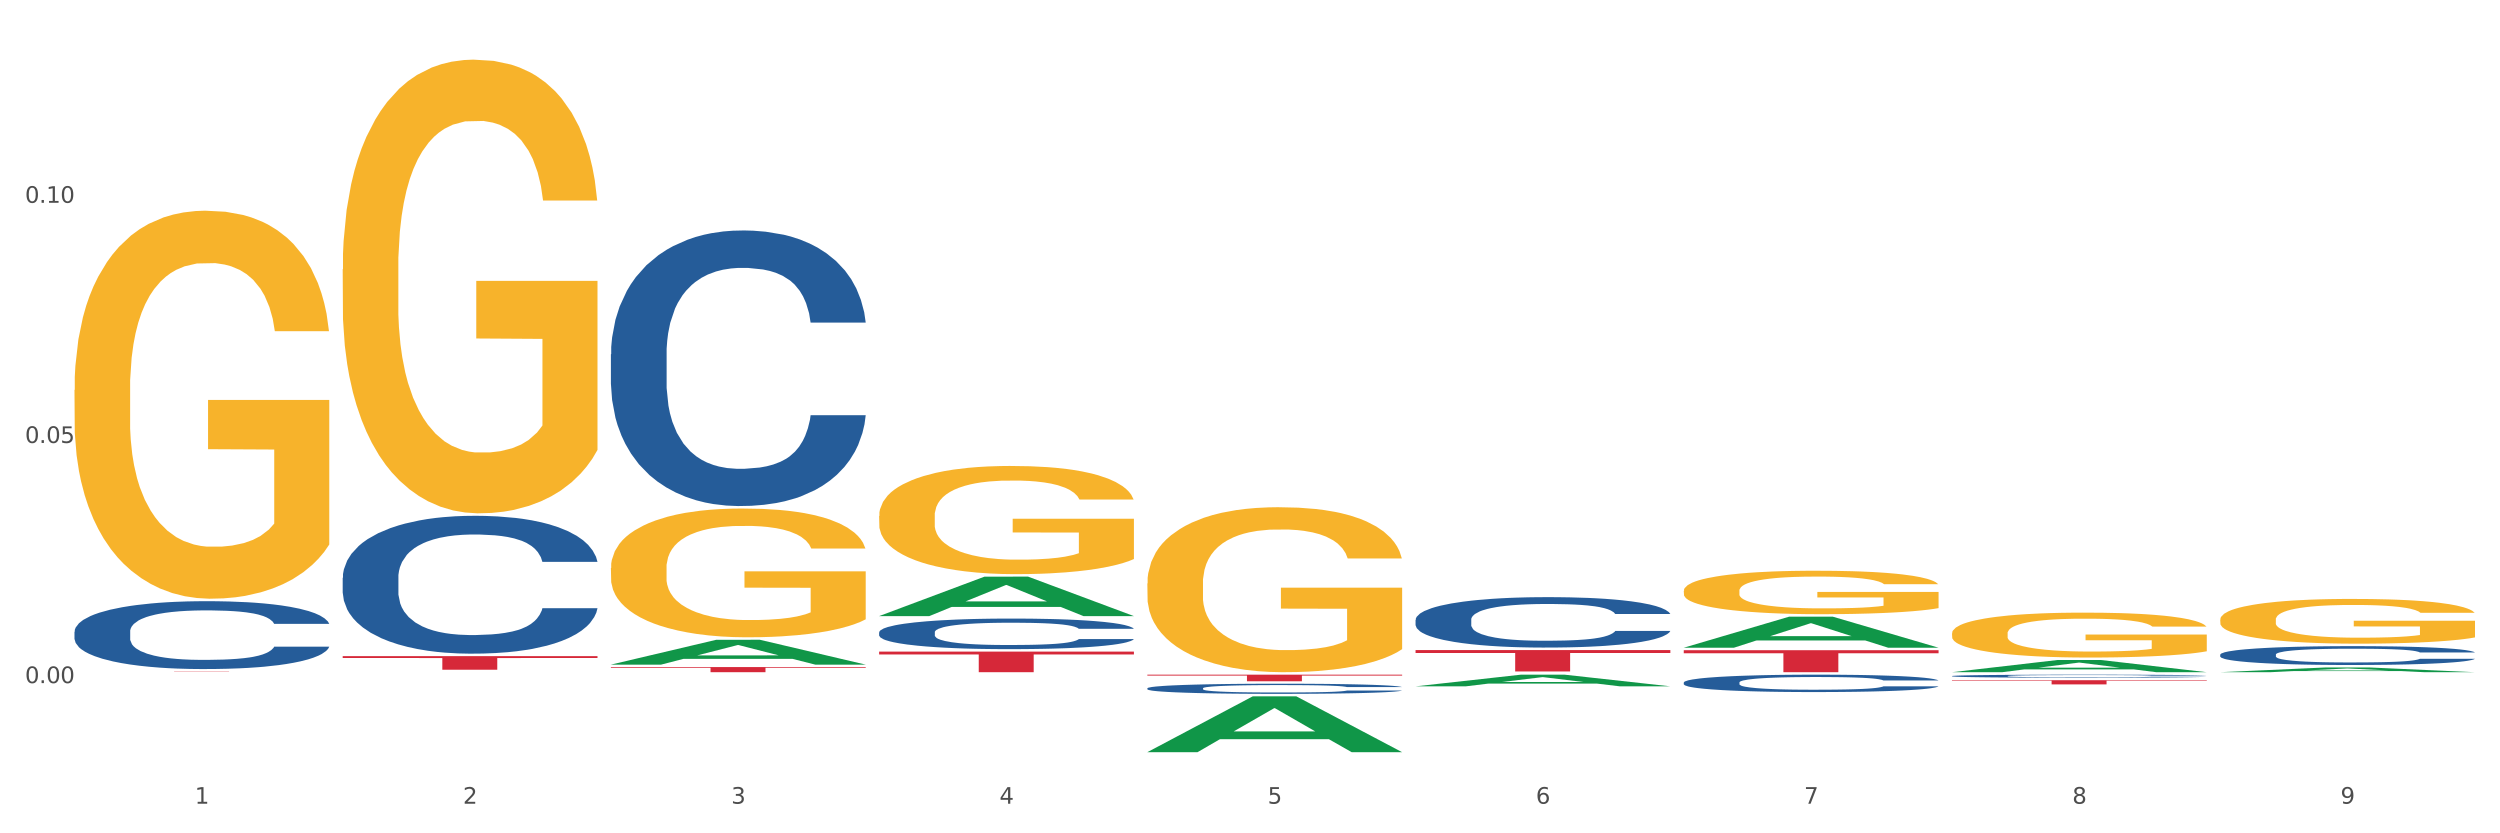
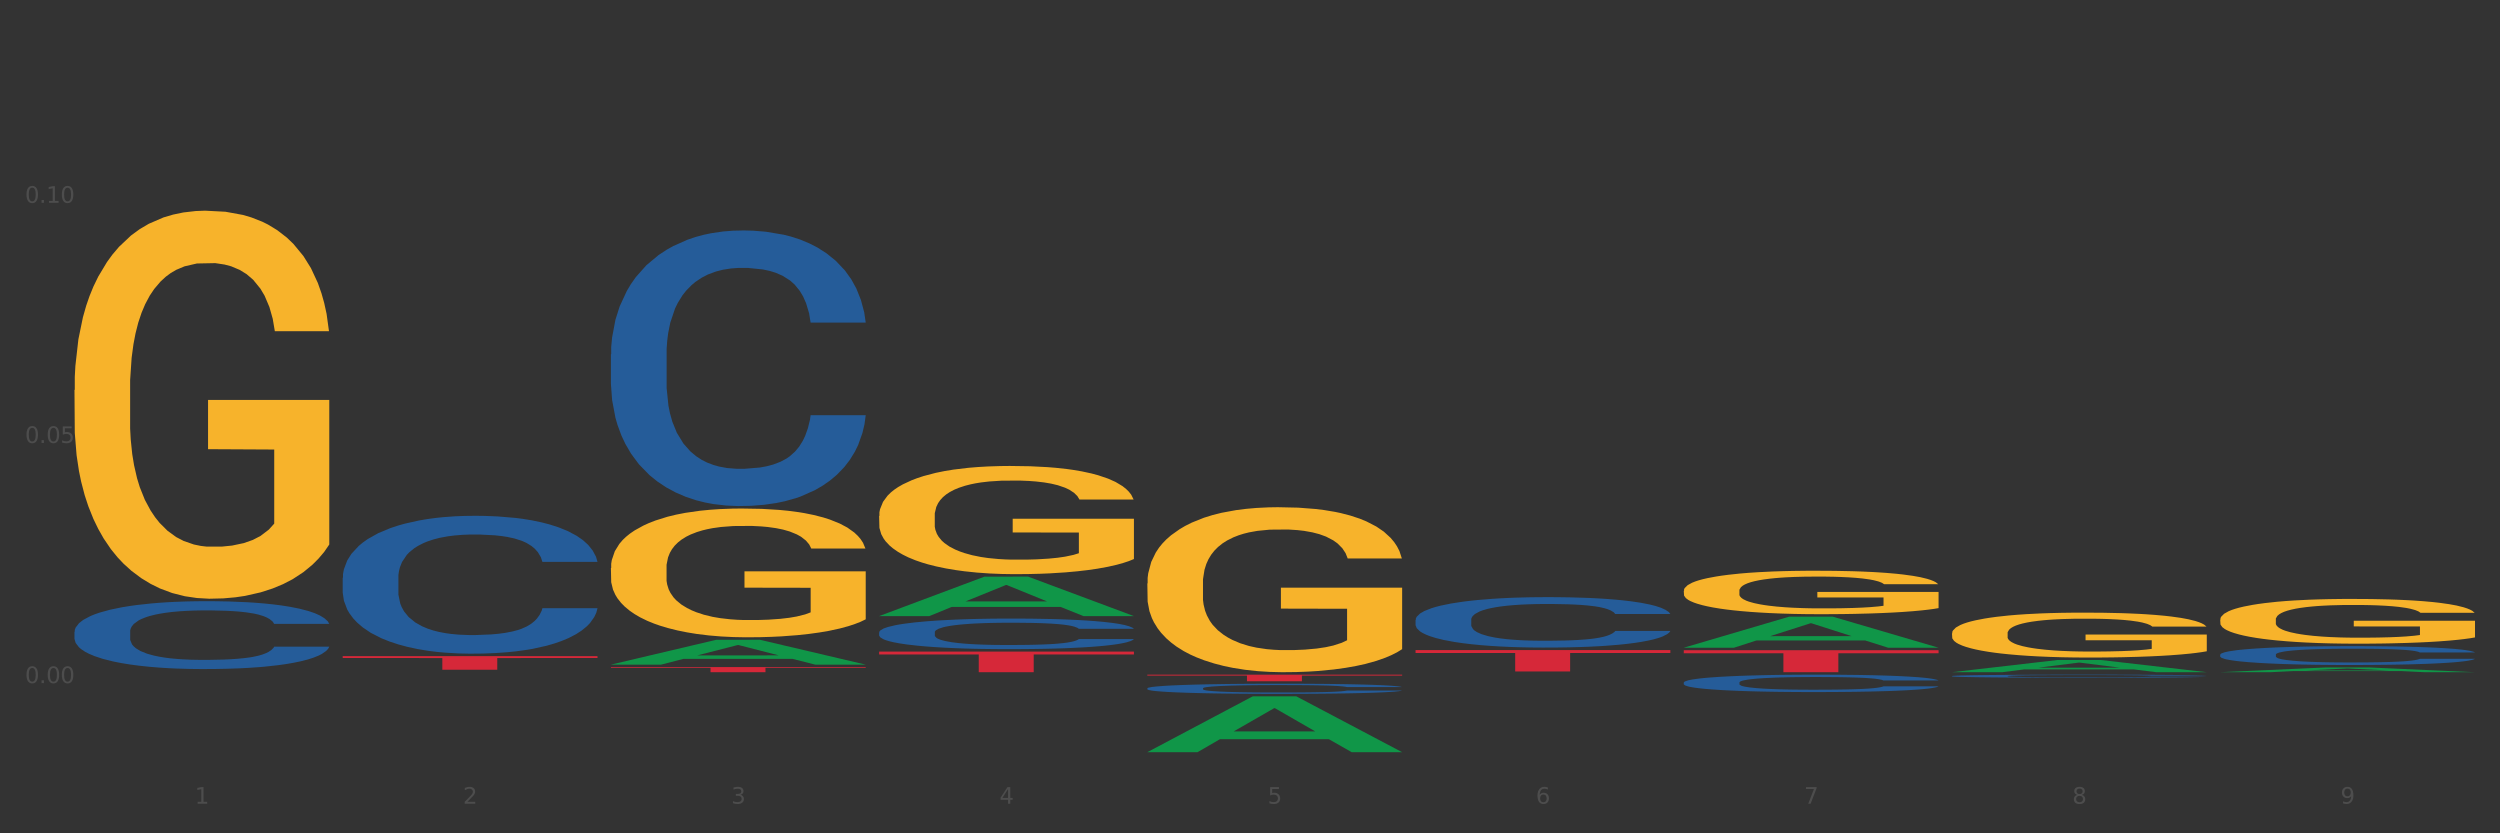
<svg xmlns="http://www.w3.org/2000/svg" xmlns:xlink="http://www.w3.org/1999/xlink" width="1080pt" height="360pt" viewBox="0 0 1080 360" version="1.1">
  <rect x="0" y="0" width="1080" height="360" fill="#333333" stroke="none" />
  <defs>
    <style type="text/css">*{stroke-linejoin: round; stroke-linecap: butt}</style>
  </defs>
  <g id="figure_1">
    <g id="patch_1">
-       <path d="M 0 360  L 1080 360  L 1080 0  L 0 0  z " style="fill: #ffffff; stroke: #ffffff; stroke-linejoin: miter" />
-     </g>
+       </g>
    <g id="axes_1">
      <g id="matplotlib.axis_1">
        <g id="xtick_1">
          <g id="text_1">
            <g style="fill: #4d4d4d" transform="translate(84.159 347.204) scale(0.096 -0.096)">
              <defs>
                <path id="DejaVuSans-31" d="M 794 531  L 1825 531  L 1825 4091  L 703 3866  L 703 4441  L 1819 4666  L 2450 4666  L 2450 531  L 3481 531  L 3481 0  L 794 0  L 794 531  z " transform="scale(0.016)" />
              </defs>
              <use xlink:href="#DejaVuSans-31" />
            </g>
          </g>
        </g>
        <g id="xtick_2">
          <g id="text_2">
            <g style="fill: #4d4d4d" transform="translate(200.027 347.204) scale(0.096 -0.096)">
              <defs>
                <path id="DejaVuSans-32" d="M 1228 531  L 3431 531  L 3431 0  L 469 0  L 469 531  Q 828 903 1448 1529  Q 2069 2156 2228 2338  Q 2531 2678 2651 2914  Q 2772 3150 2772 3378  Q 2772 3750 2511 3984  Q 2250 4219 1831 4219  Q 1534 4219 1204 4116  Q 875 4013 500 3803  L 500 4441  Q 881 4594 1212 4672  Q 1544 4750 1819 4750  Q 2544 4750 2975 4387  Q 3406 4025 3406 3419  Q 3406 3131 3298 2873  Q 3191 2616 2906 2266  Q 2828 2175 2409 1742  Q 1991 1309 1228 531  z " transform="scale(0.016)" />
              </defs>
              <use xlink:href="#DejaVuSans-32" />
            </g>
          </g>
        </g>
        <g id="xtick_3">
          <g id="text_3">
            <g style="fill: #4d4d4d" transform="translate(315.896 347.204) scale(0.096 -0.096)">
              <defs>
                <path id="DejaVuSans-33" d="M 2597 2516  Q 3050 2419 3304 2112  Q 3559 1806 3559 1356  Q 3559 666 3084 287  Q 2609 -91 1734 -91  Q 1441 -91 1130 -33  Q 819 25 488 141  L 488 750  Q 750 597 1062 519  Q 1375 441 1716 441  Q 2309 441 2620 675  Q 2931 909 2931 1356  Q 2931 1769 2642 2001  Q 2353 2234 1838 2234  L 1294 2234  L 1294 2753  L 1863 2753  Q 2328 2753 2575 2939  Q 2822 3125 2822 3475  Q 2822 3834 2567 4026  Q 2313 4219 1838 4219  Q 1578 4219 1281 4162  Q 984 4106 628 3988  L 628 4550  Q 988 4650 1302 4700  Q 1616 4750 1894 4750  Q 2613 4750 3031 4423  Q 3450 4097 3450 3541  Q 3450 3153 3228 2886  Q 3006 2619 2597 2516  z " transform="scale(0.016)" />
              </defs>
              <use xlink:href="#DejaVuSans-33" />
            </g>
          </g>
        </g>
        <g id="xtick_4">
          <g id="text_4">
            <g style="fill: #4d4d4d" transform="translate(431.765 347.204) scale(0.096 -0.096)">
              <defs>
                <path id="DejaVuSans-34" d="M 2419 4116  L 825 1625  L 2419 1625  L 2419 4116  z M 2253 4666  L 3047 4666  L 3047 1625  L 3713 1625  L 3713 1100  L 3047 1100  L 3047 0  L 2419 0  L 2419 1100  L 313 1100  L 313 1709  L 2253 4666  z " transform="scale(0.016)" />
              </defs>
              <use xlink:href="#DejaVuSans-34" />
            </g>
          </g>
        </g>
        <g id="xtick_5">
          <g id="text_5">
            <g style="fill: #4d4d4d" transform="translate(547.634 347.204) scale(0.096 -0.096)">
              <defs>
                <path id="DejaVuSans-35" d="M 691 4666  L 3169 4666  L 3169 4134  L 1269 4134  L 1269 2991  Q 1406 3038 1543 3061  Q 1681 3084 1819 3084  Q 2600 3084 3056 2656  Q 3513 2228 3513 1497  Q 3513 744 3044 326  Q 2575 -91 1722 -91  Q 1428 -91 1123 -41  Q 819 9 494 109  L 494 744  Q 775 591 1075 516  Q 1375 441 1709 441  Q 2250 441 2565 725  Q 2881 1009 2881 1497  Q 2881 1984 2565 2268  Q 2250 2553 1709 2553  Q 1456 2553 1204 2497  Q 953 2441 691 2322  L 691 4666  z " transform="scale(0.016)" />
              </defs>
              <use xlink:href="#DejaVuSans-35" />
            </g>
          </g>
        </g>
        <g id="xtick_6">
          <g id="text_6">
            <g style="fill: #4d4d4d" transform="translate(663.502 347.204) scale(0.096 -0.096)">
              <defs>
                <path id="DejaVuSans-36" d="M 2113 2584  Q 1688 2584 1439 2293  Q 1191 2003 1191 1497  Q 1191 994 1439 701  Q 1688 409 2113 409  Q 2538 409 2786 701  Q 3034 994 3034 1497  Q 3034 2003 2786 2293  Q 2538 2584 2113 2584  z M 3366 4563  L 3366 3988  Q 3128 4100 2886 4159  Q 2644 4219 2406 4219  Q 1781 4219 1451 3797  Q 1122 3375 1075 2522  Q 1259 2794 1537 2939  Q 1816 3084 2150 3084  Q 2853 3084 3261 2657  Q 3669 2231 3669 1497  Q 3669 778 3244 343  Q 2819 -91 2113 -91  Q 1303 -91 875 529  Q 447 1150 447 2328  Q 447 3434 972 4092  Q 1497 4750 2381 4750  Q 2619 4750 2861 4703  Q 3103 4656 3366 4563  z " transform="scale(0.016)" />
              </defs>
              <use xlink:href="#DejaVuSans-36" />
            </g>
          </g>
        </g>
        <g id="xtick_7">
          <g id="text_7">
            <g style="fill: #4d4d4d" transform="translate(779.371 347.204) scale(0.096 -0.096)">
              <defs>
                <path id="DejaVuSans-37" d="M 525 4666  L 3525 4666  L 3525 4397  L 1831 0  L 1172 0  L 2766 4134  L 525 4134  L 525 4666  z " transform="scale(0.016)" />
              </defs>
              <use xlink:href="#DejaVuSans-37" />
            </g>
          </g>
        </g>
        <g id="xtick_8">
          <g id="text_8">
            <g style="fill: #4d4d4d" transform="translate(895.24 347.204) scale(0.096 -0.096)">
              <defs>
                <path id="DejaVuSans-38" d="M 2034 2216  Q 1584 2216 1326 1975  Q 1069 1734 1069 1313  Q 1069 891 1326 650  Q 1584 409 2034 409  Q 2484 409 2743 651  Q 3003 894 3003 1313  Q 3003 1734 2745 1975  Q 2488 2216 2034 2216  z M 1403 2484  Q 997 2584 770 2862  Q 544 3141 544 3541  Q 544 4100 942 4425  Q 1341 4750 2034 4750  Q 2731 4750 3128 4425  Q 3525 4100 3525 3541  Q 3525 3141 3298 2862  Q 3072 2584 2669 2484  Q 3125 2378 3379 2068  Q 3634 1759 3634 1313  Q 3634 634 3220 271  Q 2806 -91 2034 -91  Q 1263 -91 848 271  Q 434 634 434 1313  Q 434 1759 690 2068  Q 947 2378 1403 2484  z M 1172 3481  Q 1172 3119 1398 2916  Q 1625 2713 2034 2713  Q 2441 2713 2670 2916  Q 2900 3119 2900 3481  Q 2900 3844 2670 4047  Q 2441 4250 2034 4250  Q 1625 4250 1398 4047  Q 1172 3844 1172 3481  z " transform="scale(0.016)" />
              </defs>
              <use xlink:href="#DejaVuSans-38" />
            </g>
          </g>
        </g>
        <g id="xtick_9">
          <g id="text_9">
            <g style="fill: #4d4d4d" transform="translate(1011.108 347.204) scale(0.096 -0.096)">
              <defs>
                <path id="DejaVuSans-39" d="M 703 97  L 703 672  Q 941 559 1184 500  Q 1428 441 1663 441  Q 2288 441 2617 861  Q 2947 1281 2994 2138  Q 2813 1869 2534 1725  Q 2256 1581 1919 1581  Q 1219 1581 811 2004  Q 403 2428 403 3163  Q 403 3881 828 4315  Q 1253 4750 1959 4750  Q 2769 4750 3195 4129  Q 3622 3509 3622 2328  Q 3622 1225 3098 567  Q 2575 -91 1691 -91  Q 1453 -91 1209 -44  Q 966 3 703 97  z M 1959 2075  Q 2384 2075 2632 2365  Q 2881 2656 2881 3163  Q 2881 3666 2632 3958  Q 2384 4250 1959 4250  Q 1534 4250 1286 3958  Q 1038 3666 1038 3163  Q 1038 2656 1286 2365  Q 1534 2075 1959 2075  z " transform="scale(0.016)" />
              </defs>
              <use xlink:href="#DejaVuSans-39" />
            </g>
          </g>
        </g>
        <g id="xtick_10" />
        <g id="xtick_11" />
        <g id="xtick_12" />
        <g id="xtick_13" />
        <g id="xtick_14" />
        <g id="xtick_15" />
        <g id="xtick_16" />
        <g id="xtick_17" />
      </g>
      <g id="matplotlib.axis_2">
        <g id="ytick_1">
          <g id="text_10">
            <g style="fill: #4d4d4d" transform="translate(10.8 295.103) scale(0.096 -0.096)">
              <defs>
                <path id="DejaVuSans-30" d="M 2034 4250  Q 1547 4250 1301 3770  Q 1056 3291 1056 2328  Q 1056 1369 1301 889  Q 1547 409 2034 409  Q 2525 409 2770 889  Q 3016 1369 3016 2328  Q 3016 3291 2770 3770  Q 2525 4250 2034 4250  z M 2034 4750  Q 2819 4750 3233 4129  Q 3647 3509 3647 2328  Q 3647 1150 3233 529  Q 2819 -91 2034 -91  Q 1250 -91 836 529  Q 422 1150 422 2328  Q 422 3509 836 4129  Q 1250 4750 2034 4750  z " transform="scale(0.016)" />
                <path id="DejaVuSans-2e" d="M 684 794  L 1344 794  L 1344 0  L 684 0  L 684 794  z " transform="scale(0.016)" />
              </defs>
              <use xlink:href="#DejaVuSans-30" />
              <use xlink:href="#DejaVuSans-2e" transform="translate(63.623 0)" />
              <use xlink:href="#DejaVuSans-30" transform="translate(95.41 0)" />
              <use xlink:href="#DejaVuSans-30" transform="translate(159.033 0)" />
            </g>
          </g>
        </g>
        <g id="ytick_2">
          <g id="text_11">
            <g style="fill: #4d4d4d" transform="translate(10.8 191.357) scale(0.096 -0.096)">
              <use xlink:href="#DejaVuSans-30" />
              <use xlink:href="#DejaVuSans-2e" transform="translate(63.623 0)" />
              <use xlink:href="#DejaVuSans-30" transform="translate(95.41 0)" />
              <use xlink:href="#DejaVuSans-35" transform="translate(159.033 0)" />
            </g>
          </g>
        </g>
        <g id="ytick_3">
          <g id="text_12">
            <g style="fill: #4d4d4d" transform="translate(10.8 87.612) scale(0.096 -0.096)">
              <use xlink:href="#DejaVuSans-30" />
              <use xlink:href="#DejaVuSans-2e" transform="translate(63.623 0)" />
              <use xlink:href="#DejaVuSans-31" transform="translate(95.41 0)" />
              <use xlink:href="#DejaVuSans-30" transform="translate(159.033 0)" />
            </g>
          </g>
        </g>
        <g id="ytick_4" />
        <g id="ytick_5" />
        <g id="ytick_6" />
      </g>
      <g id="PolyCollection_1">
        <path d="M 263.912 287.103  L 264.026 287.093  L 309.418 276.387  L 328.255 276.377  L 373.988 287.123  L 352.2 287.123  L 342.327 284.621  L 295.46 284.621  L 295.119 284.661  L 285.587 287.123  L 263.912 287.123  L 263.912 287.103  L 301.361 283.127  L 336.426 283.117  L 319.064 278.667  L 318.837 278.647  L 318.61 278.677  L 301.247 283.117  L 301.361 283.127  L 263.912 287.103  z " clip-path="url(#p74369853d9)" style="fill: #109648" />
        <path d="M 727.387 280.878  L 837.463 280.878  L 837.463 282.2  L 794.163 282.209  L 794.163 290.393  L 770.426 290.393  L 770.426 282.209  L 727.387 282.2  L 727.387 280.887  L 727.387 280.878  z " clip-path="url(#p74369853d9)" style="fill: #d62839" />
-         <path d="M 32.175 290.096  L 142.25 290.096  L 142.25 290.113  L 98.951 290.113  L 98.951 290.217  L 75.214 290.217  L 75.214 290.113  L 32.175 290.113  L 32.175 290.096  L 32.175 290.096  z " clip-path="url(#p74369853d9)" style="fill: #d62839" />
        <path d="M 611.519 280.815  L 721.594 280.815  L 721.594 282.101  L 678.294 282.11  L 678.294 290.067  L 654.557 290.067  L 654.557 282.11  L 611.519 282.101  L 611.519 280.824  L 611.519 280.815  z " clip-path="url(#p74369853d9)" style="fill: #d62839" />
        <path d="M 495.65 291.455  L 605.725 291.455  L 605.725 291.851  L 562.425 291.853  L 562.425 294.299  L 538.689 294.299  L 538.689 291.853  L 495.65 291.851  L 495.65 291.458  L 495.65 291.455  z " clip-path="url(#p74369853d9)" style="fill: #d62839" />
        <path d="M 379.781 281.492  L 489.856 281.492  L 489.856 282.729  L 446.557 282.737  L 446.557 290.393  L 422.82 290.393  L 422.82 282.737  L 379.781 282.729  L 379.781 281.5  L 379.781 281.492  z " clip-path="url(#p74369853d9)" style="fill: #d62839" />
        <path d="M 263.912 288.186  L 373.988 288.186  L 373.988 288.492  L 330.688 288.495  L 330.688 290.393  L 306.951 290.393  L 306.951 288.495  L 263.912 288.492  L 263.912 288.188  L 263.912 288.186  z " clip-path="url(#p74369853d9)" style="fill: #d62839" />
        <path d="M 148.044 283.448  L 258.119 283.448  L 258.119 284.267  L 214.819 284.272  L 214.819 289.336  L 191.083 289.336  L 191.083 284.272  L 148.044 284.267  L 148.044 283.454  L 148.044 283.448  z " clip-path="url(#p74369853d9)" style="fill: #d62839" />
        <path d="M 32.175 272.886  L 32.305 272.859  L 32.305 272.11  L 32.695 271.092  L 34.127 269.218  L 35.948 267.798  L 39.071 266.138  L 40.762 265.442  L 42.974 264.665  L 47.528 263.407  L 52.733 262.336  L 56.376 261.747  L 59.108 261.372  L 65.224 260.702  L 68.737 260.408  L 72.38 260.167  L 75.503 260.006  L 80.707 259.819  L 84.871 259.738  L 89.685 259.711  L 93.718 259.738  L 99.053 259.845  L 106.86 260.167  L 109.852 260.354  L 113.886 260.675  L 118.049 261.104  L 121.432 261.532  L 125.336 262.148  L 129.369 262.952  L 133.273 263.969  L 136.005 264.906  L 138.217 265.897  L 140.168 267.102  L 141.6 268.414  L 142.25 269.512  L 118.44 269.512  L 117.789 268.521  L 116.488 267.45  L 115.187 266.727  L 113.756 266.138  L 111.544 265.469  L 109.592 265.04  L 106.339 264.531  L 103.347 264.21  L 100.874 264.023  L 97.882 263.862  L 91.506 263.701  L 86.952 263.701  L 84.09 263.755  L 80.577 263.889  L 77.584 264.076  L 74.071 264.398  L 71.339 264.746  L 68.607 265.201  L 67.045 265.522  L 64.703 266.111  L 63.142 266.593  L 61.06 267.423  L 59.889 268.013  L 57.807 269.539  L 56.896 270.664  L 56.506 271.44  L 56.246 272.297  L 56.246 276.474  L 57.027 278.349  L 57.677 279.152  L 58.718 280.063  L 60.67 281.241  L 63.532 282.392  L 66.525 283.222  L 68.997 283.731  L 71.339 284.106  L 73.681 284.401  L 76.543 284.668  L 78.885 284.829  L 82.398 284.99  L 86.562 285.07  L 89.815 285.07  L 96.451 284.936  L 99.443 284.802  L 102.306 284.615  L 105.428 284.32  L 107.901 283.999  L 109.332 283.758  L 111.674 283.249  L 113.495 282.714  L 115.057 282.098  L 116.098 281.562  L 117.269 280.759  L 118.179 279.848  L 118.44 279.366  L 142.25 279.366  L 141.73 280.33  L 140.819 281.268  L 138.997 282.526  L 137.566 283.249  L 135.354 284.133  L 133.012 284.883  L 129.759 285.713  L 126.767 286.329  L 123.644 286.864  L 120.261 287.346  L 114.146 288.016  L 111.934 288.203  L 107.25 288.524  L 103.607 288.712  L 98.272 288.899  L 92.807 289.006  L 87.083 289.033  L 82.008 288.98  L 76.413 288.819  L 72.9 288.658  L 68.997 288.417  L 64.443 288.042  L 60.149 287.587  L 56.116 287.052  L 52.342 286.436  L 48.829 285.739  L 44.275 284.588  L 40.893 283.463  L 38.42 282.419  L 36.729 281.535  L 35.037 280.411  L 34.127 279.634  L 32.695 277.76  L 32.175 276.019  L 32.175 272.886  z " clip-path="url(#p74369853d9)" style="fill: #255c99" />
        <path d="M 32.175 168.479  L 32.305 168.326  L 32.305 162.814  L 32.565 158.069  L 33.864 146.587  L 35.814 137.095  L 37.243 132.043  L 38.673 127.91  L 40.362 123.776  L 42.442 119.49  L 46.211 113.213  L 48.55 109.998  L 51.409 106.63  L 56.607 101.731  L 60.376 98.976  L 64.275 96.679  L 70.643 93.924  L 74.802 92.699  L 79.22 91.781  L 84.548 91.168  L 88.577 91.015  L 97.414 91.474  L 104.952 92.852  L 108.591 93.924  L 113.269 95.761  L 115.739 96.986  L 119.767 99.435  L 123.926 102.65  L 126.785 105.406  L 131.074 110.611  L 134.323 115.816  L 137.312 122.245  L 138.871 126.685  L 140.041 130.818  L 141.081 135.564  L 142.12 143.066  L 118.728 143.066  L 117.818 137.708  L 116.388 132.656  L 114.309 127.757  L 112.49 124.695  L 109.371 120.868  L 106.512 118.418  L 103.522 116.581  L 99.884 115.05  L 97.025 114.285  L 92.996 113.672  L 85.068 113.825  L 79.74 115.05  L 76.101 116.581  L 73.762 117.959  L 71.683 119.49  L 69.343 121.633  L 66.614 124.848  L 64.665 127.757  L 62.715 131.431  L 61.156 135.105  L 59.726 139.392  L 58.557 143.984  L 57.647 148.73  L 56.867 154.547  L 56.217 164.192  L 56.217 185.165  L 56.477 189.911  L 57.127 196.188  L 57.907 200.934  L 59.206 206.598  L 60.376 210.425  L 62.585 215.937  L 65.055 220.529  L 67.004 223.438  L 68.953 225.887  L 72.332 229.255  L 76.101 232.011  L 79.35 233.695  L 83.769 235.226  L 86.758 235.838  L 89.357 236.144  L 95.725 236.144  L 100.274 235.685  L 105.342 234.614  L 109.241 233.236  L 112.49 231.552  L 116.129 228.796  L 118.468 226.194  L 118.468 194.198  L 89.877 194.045  L 89.877 172.765  L 142.25 172.765  L 142.25 235.226  L 140.041 238.441  L 137.572 241.349  L 134.973 243.952  L 131.074 247.167  L 126.395 250.229  L 122.237 252.372  L 117.818 254.209  L 112.62 255.893  L 105.862 257.424  L 101.703 258.036  L 96.505 258.496  L 90.397 258.649  L 85.068 258.342  L 79.87 257.577  L 74.412 256.199  L 69.083 254.209  L 65.055 252.219  L 61.026 249.769  L 56.737 246.555  L 53.358 243.493  L 50.759 240.737  L 47.9 237.216  L 44.781 232.623  L 42.442 228.49  L 40.362 224.203  L 38.153 218.692  L 36.594 213.946  L 35.034 207.976  L 34.124 203.536  L 33.085 196.647  L 32.305 187.003  L 32.175 168.479  z " clip-path="url(#p74369853d9)" style="fill: #f7b32b" />
        <path d="M 148.044 249.586  L 148.174 249.531  L 148.174 248.008  L 148.564 245.941  L 149.995 242.133  L 151.817 239.25  L 154.94 235.878  L 156.631 234.464  L 158.843 232.886  L 163.397 230.33  L 168.602 228.154  L 172.245 226.957  L 174.977 226.196  L 181.092 224.836  L 184.605 224.237  L 188.249 223.748  L 191.371 223.422  L 196.576 223.041  L 200.739 222.878  L 205.553 222.823  L 209.587 222.878  L 214.922 223.095  L 222.728 223.748  L 225.721 224.129  L 229.754 224.781  L 233.918 225.652  L 237.301 226.522  L 241.204 227.773  L 245.238 229.405  L 249.141 231.472  L 251.874 233.376  L 254.086 235.388  L 256.037 237.836  L 257.468 240.502  L 258.119 242.732  L 234.308 242.732  L 233.658 240.719  L 232.357 238.543  L 231.056 237.075  L 229.624 235.878  L 227.412 234.518  L 225.461 233.648  L 222.208 232.614  L 219.215 231.962  L 216.743 231.581  L 213.751 231.254  L 207.375 230.928  L 202.821 230.928  L 199.959 231.037  L 196.446 231.309  L 193.453 231.69  L 189.94 232.342  L 187.208 233.049  L 184.475 233.974  L 182.914 234.627  L 180.572 235.824  L 179.011 236.803  L 176.929 238.489  L 175.758 239.686  L 173.676 242.786  L 172.765 245.071  L 172.375 246.648  L 172.115 248.389  L 172.115 256.874  L 172.895 260.682  L 173.546 262.314  L 174.587 264.163  L 176.538 266.557  L 179.401 268.896  L 182.393 270.582  L 184.866 271.615  L 187.208 272.377  L 189.55 272.975  L 192.412 273.519  L 194.754 273.846  L 198.267 274.172  L 202.431 274.335  L 205.684 274.335  L 212.319 274.063  L 215.312 273.791  L 218.174 273.41  L 221.297 272.812  L 223.769 272.159  L 225.201 271.67  L 227.543 270.636  L 229.364 269.548  L 230.925 268.297  L 231.966 267.209  L 233.137 265.578  L 234.048 263.728  L 234.308 262.749  L 258.119 262.749  L 257.599 264.707  L 256.688 266.611  L 254.866 269.168  L 253.435 270.636  L 251.223 272.431  L 248.881 273.954  L 245.628 275.641  L 242.636 276.892  L 239.513 277.98  L 236.13 278.959  L 230.015 280.319  L 227.803 280.699  L 223.119 281.352  L 219.476 281.733  L 214.141 282.114  L 208.676 282.331  L 202.951 282.386  L 197.877 282.277  L 192.282 281.95  L 188.769 281.624  L 184.866 281.135  L 180.312 280.373  L 176.018 279.448  L 171.984 278.36  L 168.211 277.109  L 164.698 275.695  L 160.144 273.356  L 156.761 271.072  L 154.289 268.95  L 152.598 267.155  L 150.906 264.87  L 149.995 263.293  L 148.564 259.485  L 148.044 255.95  L 148.044 249.586  z " clip-path="url(#p74369853d9)" style="fill: #255c99" />
        <path d="M 263.912 153.051  L 264.043 152.942  L 264.043 149.898  L 264.433 145.766  L 265.864 138.154  L 267.686 132.392  L 270.808 125.65  L 272.5 122.823  L 274.712 119.67  L 279.266 114.559  L 284.47 110.21  L 288.113 107.818  L 290.846 106.296  L 296.961 103.577  L 300.474 102.381  L 304.117 101.403  L 307.24 100.75  L 312.444 99.989  L 316.608 99.663  L 321.422 99.554  L 325.456 99.663  L 330.79 100.098  L 338.597 101.403  L 341.59 102.164  L 345.623 103.469  L 349.787 105.208  L 353.17 106.948  L 357.073 109.449  L 361.107 112.711  L 365.01 116.843  L 367.742 120.648  L 369.954 124.671  L 371.906 129.564  L 373.337 134.892  L 373.988 139.35  L 350.177 139.35  L 349.527 135.327  L 348.225 130.978  L 346.924 128.042  L 345.493 125.65  L 343.281 122.932  L 341.329 121.192  L 338.077 119.126  L 335.084 117.821  L 332.612 117.06  L 329.619 116.408  L 323.244 115.755  L 318.69 115.755  L 315.827 115.973  L 312.314 116.517  L 309.322 117.278  L 305.809 118.582  L 303.076 119.996  L 300.344 121.844  L 298.783 123.149  L 296.441 125.541  L 294.879 127.499  L 292.797 130.869  L 291.626 133.261  L 289.545 139.459  L 288.634 144.026  L 288.243 147.179  L 287.983 150.659  L 287.983 167.621  L 288.764 175.232  L 289.415 178.494  L 290.455 182.191  L 292.407 186.975  L 295.27 191.651  L 298.262 195.022  L 300.734 197.088  L 303.076 198.61  L 305.418 199.806  L 308.281 200.893  L 310.623 201.546  L 314.136 202.198  L 318.3 202.524  L 321.552 202.524  L 328.188 201.981  L 331.181 201.437  L 334.043 200.676  L 337.166 199.48  L 339.638 198.175  L 341.069 197.196  L 343.411 195.13  L 345.233 192.956  L 346.794 190.455  L 347.835 188.28  L 349.006 185.018  L 349.917 181.321  L 350.177 179.364  L 373.988 179.364  L 373.467 183.279  L 372.556 187.084  L 370.735 192.195  L 369.304 195.13  L 367.092 198.719  L 364.75 201.763  L 361.497 205.134  L 358.504 207.635  L 355.382 209.809  L 351.999 211.767  L 345.883 214.485  L 343.671 215.246  L 338.987 216.551  L 335.344 217.312  L 330.01 218.073  L 324.545 218.508  L 318.82 218.617  L 313.746 218.399  L 308.151 217.747  L 304.638 217.094  L 300.734 216.116  L 296.18 214.594  L 291.887 212.745  L 287.853 210.57  L 284.08 208.07  L 280.567 205.243  L 276.013 200.567  L 272.63 196  L 270.158 191.76  L 268.466 188.172  L 266.775 183.605  L 265.864 180.451  L 264.433 172.84  L 263.912 165.773  L 263.912 153.051  z " clip-path="url(#p74369853d9)" style="fill: #255c99" />
        <path d="M 959.125 282.793  L 959.255 282.785  L 959.255 282.577  L 959.645 282.294  L 961.076 281.773  L 962.898 281.379  L 966.021 280.917  L 967.712 280.724  L 969.924 280.508  L 974.478 280.158  L 979.683 279.861  L 983.326 279.697  L 986.058 279.593  L 992.173 279.407  L 995.686 279.325  L 999.33 279.258  L 1002.452 279.213  L 1007.657 279.161  L 1011.82 279.139  L 1016.635 279.131  L 1020.668 279.139  L 1026.003 279.169  L 1033.809 279.258  L 1036.802 279.31  L 1040.835 279.399  L 1044.999 279.518  L 1048.382 279.637  L 1052.285 279.809  L 1056.319 280.032  L 1060.222 280.315  L 1062.955 280.575  L 1065.167 280.85  L 1067.118 281.185  L 1068.549 281.55  L 1069.2 281.855  L 1045.389 281.855  L 1044.739 281.58  L 1043.438 281.282  L 1042.137 281.081  L 1040.705 280.917  L 1038.493 280.731  L 1036.542 280.612  L 1033.289 280.471  L 1030.296 280.382  L 1027.824 280.329  L 1024.832 280.285  L 1018.456 280.24  L 1013.902 280.24  L 1011.04 280.255  L 1007.527 280.292  L 1004.534 280.344  L 1001.021 280.434  L 998.289 280.53  L 995.556 280.657  L 993.995 280.746  L 991.653 280.91  L 990.092 281.044  L 988.01 281.274  L 986.839 281.438  L 984.757 281.862  L 983.846 282.175  L 983.456 282.391  L 983.196 282.629  L 983.196 283.79  L 983.976 284.311  L 984.627 284.534  L 985.668 284.787  L 987.619 285.114  L 990.482 285.434  L 993.474 285.665  L 995.947 285.806  L 998.289 285.91  L 1000.631 285.992  L 1003.493 286.067  L 1005.835 286.111  L 1009.348 286.156  L 1013.512 286.178  L 1016.765 286.178  L 1023.4 286.141  L 1026.393 286.104  L 1029.255 286.052  L 1032.378 285.97  L 1034.85 285.881  L 1036.282 285.814  L 1038.624 285.672  L 1040.445 285.524  L 1042.006 285.352  L 1043.047 285.204  L 1044.218 284.98  L 1045.129 284.727  L 1045.389 284.593  L 1069.2 284.593  L 1068.68 284.861  L 1067.769 285.122  L 1065.947 285.471  L 1064.516 285.672  L 1062.304 285.918  L 1059.962 286.126  L 1056.709 286.357  L 1053.717 286.528  L 1050.594 286.677  L 1047.211 286.811  L 1041.096 286.997  L 1038.884 287.049  L 1034.2 287.138  L 1030.557 287.19  L 1025.222 287.242  L 1019.757 287.272  L 1014.032 287.28  L 1008.958 287.265  L 1003.363 287.22  L 999.85 287.176  L 995.947 287.109  L 991.393 287.004  L 987.099 286.878  L 983.065 286.729  L 979.292 286.558  L 975.779 286.364  L 971.225 286.044  L 967.842 285.732  L 965.37 285.442  L 963.679 285.196  L 961.987 284.884  L 961.076 284.668  L 959.645 284.147  L 959.125 283.663  L 959.125 282.793  z " clip-path="url(#p74369853d9)" style="fill: #255c99" />
        <path d="M 843.256 292.046  L 843.386 292.045  L 843.386 292.011  L 843.776 291.965  L 845.208 291.881  L 847.029 291.818  L 850.152 291.743  L 851.843 291.712  L 854.055 291.677  L 858.609 291.621  L 863.814 291.573  L 867.457 291.547  L 870.189 291.53  L 876.305 291.5  L 879.818 291.487  L 883.461 291.476  L 886.584 291.469  L 891.788 291.46  L 895.952 291.457  L 900.766 291.455  L 904.799 291.457  L 910.134 291.461  L 917.941 291.476  L 920.933 291.484  L 924.967 291.499  L 929.13 291.518  L 932.513 291.537  L 936.417 291.565  L 940.45 291.601  L 944.354 291.646  L 947.086 291.688  L 949.298 291.733  L 951.249 291.787  L 952.681 291.845  L 953.331 291.895  L 929.521 291.895  L 928.87 291.85  L 927.569 291.802  L 926.268 291.77  L 924.837 291.743  L 922.625 291.713  L 920.673 291.694  L 917.42 291.671  L 914.428 291.657  L 911.955 291.649  L 908.963 291.641  L 902.587 291.634  L 898.033 291.634  L 895.171 291.637  L 891.658 291.643  L 888.665 291.651  L 885.152 291.665  L 882.42 291.681  L 879.688 291.701  L 878.126 291.716  L 875.784 291.742  L 874.223 291.764  L 872.141 291.801  L 870.97 291.827  L 868.888 291.896  L 867.977 291.946  L 867.587 291.981  L 867.327 292.019  L 867.327 292.207  L 868.108 292.291  L 868.758 292.327  L 869.799 292.368  L 871.751 292.42  L 874.613 292.472  L 877.606 292.509  L 880.078 292.532  L 882.42 292.549  L 884.762 292.562  L 887.624 292.574  L 889.966 292.581  L 893.479 292.588  L 897.643 292.592  L 900.896 292.592  L 907.532 292.586  L 910.524 292.58  L 913.387 292.572  L 916.509 292.558  L 918.982 292.544  L 920.413 292.533  L 922.755 292.51  L 924.576 292.486  L 926.138 292.459  L 927.179 292.435  L 928.35 292.399  L 929.26 292.358  L 929.521 292.336  L 953.331 292.336  L 952.811 292.38  L 951.9 292.422  L 950.078 292.478  L 948.647 292.51  L 946.435 292.55  L 944.093 292.584  L 940.84 292.621  L 937.848 292.648  L 934.725 292.672  L 931.342 292.694  L 925.227 292.724  L 923.015 292.732  L 918.331 292.747  L 914.688 292.755  L 909.353 292.764  L 903.888 292.768  L 898.164 292.77  L 893.089 292.767  L 887.494 292.76  L 883.981 292.753  L 880.078 292.742  L 875.524 292.725  L 871.23 292.705  L 867.197 292.681  L 863.423 292.653  L 859.91 292.622  L 855.356 292.57  L 851.974 292.52  L 849.501 292.473  L 847.81 292.434  L 846.118 292.383  L 845.208 292.348  L 843.776 292.264  L 843.256 292.186  L 843.256 292.046  z " clip-path="url(#p74369853d9)" style="fill: #255c99" />
        <path d="M 727.387 294.831  L 727.517 294.824  L 727.517 294.632  L 727.908 294.372  L 729.339 293.891  L 731.161 293.528  L 734.283 293.102  L 735.975 292.924  L 738.187 292.725  L 742.741 292.402  L 747.945 292.128  L 751.588 291.977  L 754.321 291.881  L 760.436 291.709  L 763.949 291.634  L 767.592 291.572  L 770.715 291.531  L 775.919 291.483  L 780.083 291.462  L 784.897 291.455  L 788.931 291.462  L 794.265 291.49  L 802.072 291.572  L 805.065 291.62  L 809.098 291.702  L 813.262 291.812  L 816.645 291.922  L 820.548 292.08  L 824.581 292.286  L 828.485 292.546  L 831.217 292.787  L 833.429 293.04  L 835.381 293.349  L 836.812 293.685  L 837.463 293.967  L 813.652 293.967  L 813.001 293.713  L 811.7 293.438  L 810.399 293.253  L 808.968 293.102  L 806.756 292.931  L 804.804 292.821  L 801.551 292.69  L 798.559 292.608  L 796.087 292.56  L 793.094 292.519  L 786.719 292.478  L 782.165 292.478  L 779.302 292.492  L 775.789 292.526  L 772.797 292.574  L 769.284 292.656  L 766.551 292.745  L 763.819 292.862  L 762.257 292.944  L 759.915 293.095  L 758.354 293.219  L 756.272 293.432  L 755.101 293.583  L 753.019 293.974  L 752.109 294.262  L 751.718 294.461  L 751.458 294.68  L 751.458 295.751  L 752.239 296.231  L 752.889 296.437  L 753.93 296.67  L 755.882 296.972  L 758.744 297.267  L 761.737 297.48  L 764.209 297.61  L 766.551 297.706  L 768.893 297.782  L 771.756 297.851  L 774.098 297.892  L 777.611 297.933  L 781.774 297.953  L 785.027 297.953  L 791.663 297.919  L 794.656 297.885  L 797.518 297.837  L 800.641 297.761  L 803.113 297.679  L 804.544 297.617  L 806.886 297.487  L 808.708 297.35  L 810.269 297.192  L 811.31 297.055  L 812.481 296.849  L 813.392 296.615  L 813.652 296.492  L 837.463 296.492  L 836.942 296.739  L 836.031 296.979  L 834.21 297.302  L 832.779 297.487  L 830.567 297.713  L 828.225 297.905  L 824.972 298.118  L 821.979 298.276  L 818.856 298.413  L 815.474 298.537  L 809.358 298.708  L 807.146 298.756  L 802.462 298.839  L 798.819 298.887  L 793.485 298.935  L 788.02 298.962  L 782.295 298.969  L 777.22 298.955  L 771.626 298.914  L 768.113 298.873  L 764.209 298.811  L 759.655 298.715  L 755.362 298.598  L 751.328 298.461  L 747.555 298.303  L 744.042 298.125  L 739.488 297.83  L 736.105 297.542  L 733.633 297.274  L 731.941 297.048  L 730.25 296.76  L 729.339 296.561  L 727.908 296.08  L 727.387 295.634  L 727.387 294.831  z " clip-path="url(#p74369853d9)" style="fill: #255c99" />
        <path d="M 611.519 267.754  L 611.649 267.734  L 611.649 267.177  L 612.039 266.421  L 613.47 265.028  L 615.292 263.974  L 618.415 262.74  L 620.106 262.223  L 622.318 261.646  L 626.872 260.711  L 632.076 259.915  L 635.72 259.477  L 638.452 259.198  L 644.567 258.701  L 648.08 258.482  L 651.723 258.303  L 654.846 258.184  L 660.051 258.044  L 664.214 257.985  L 669.028 257.965  L 673.062 257.985  L 678.396 258.064  L 686.203 258.303  L 689.196 258.442  L 693.229 258.681  L 697.393 258.999  L 700.776 259.318  L 704.679 259.775  L 708.713 260.372  L 712.616 261.128  L 715.348 261.825  L 717.56 262.561  L 719.512 263.456  L 720.943 264.431  L 721.594 265.247  L 697.783 265.247  L 697.133 264.511  L 695.832 263.715  L 694.53 263.178  L 693.099 262.74  L 690.887 262.243  L 688.936 261.924  L 685.683 261.546  L 682.69 261.308  L 680.218 261.168  L 677.225 261.049  L 670.85 260.929  L 666.296 260.929  L 663.434 260.969  L 659.92 261.069  L 656.928 261.208  L 653.415 261.447  L 650.682 261.705  L 647.95 262.044  L 646.389 262.282  L 644.047 262.72  L 642.485 263.078  L 640.404 263.695  L 639.233 264.133  L 637.151 265.267  L 636.24 266.103  L 635.85 266.68  L 635.589 267.317  L 635.589 270.421  L 636.37 271.813  L 637.021 272.41  L 638.062 273.087  L 640.013 273.962  L 642.876 274.818  L 645.868 275.435  L 648.34 275.813  L 650.682 276.091  L 653.025 276.31  L 655.887 276.509  L 658.229 276.629  L 661.742 276.748  L 665.906 276.808  L 669.158 276.808  L 675.794 276.708  L 678.787 276.609  L 681.649 276.469  L 684.772 276.25  L 687.244 276.012  L 688.675 275.833  L 691.017 275.455  L 692.839 275.057  L 694.4 274.599  L 695.441 274.201  L 696.612 273.604  L 697.523 272.928  L 697.783 272.569  L 721.594 272.569  L 721.073 273.286  L 720.163 273.982  L 718.341 274.917  L 716.91 275.455  L 714.698 276.111  L 712.356 276.668  L 709.103 277.285  L 706.11 277.743  L 702.988 278.141  L 699.605 278.499  L 693.49 278.996  L 691.278 279.136  L 686.594 279.374  L 682.95 279.514  L 677.616 279.653  L 672.151 279.733  L 666.426 279.752  L 661.352 279.713  L 655.757 279.593  L 652.244 279.474  L 648.34 279.295  L 643.787 279.016  L 639.493 278.678  L 635.459 278.28  L 631.686 277.822  L 628.173 277.305  L 623.619 276.449  L 620.236 275.614  L 617.764 274.838  L 616.073 274.181  L 614.381 273.345  L 613.47 272.768  L 612.039 271.376  L 611.519 270.082  L 611.519 267.754  z " clip-path="url(#p74369853d9)" style="fill: #255c99" />
-         <path d="M 843.256 293.832  L 953.331 293.832  L 953.331 294.085  L 910.032 294.087  L 910.032 295.649  L 886.295 295.649  L 886.295 294.087  L 843.256 294.085  L 843.256 293.834  L 843.256 293.832  z " clip-path="url(#p74369853d9)" style="fill: #d62839" />
        <path d="M 495.65 297.332  L 495.78 297.328  L 495.78 297.216  L 496.17 297.063  L 497.602 296.783  L 499.423 296.571  L 502.546 296.323  L 504.237 296.219  L 506.449 296.103  L 511.003 295.914  L 516.208 295.754  L 519.851 295.666  L 522.583 295.61  L 528.698 295.51  L 532.212 295.466  L 535.855 295.43  L 538.977 295.406  L 544.182 295.378  L 548.345 295.366  L 553.16 295.362  L 557.193 295.366  L 562.528 295.382  L 570.335 295.43  L 573.327 295.458  L 577.361 295.506  L 581.524 295.57  L 584.907 295.634  L 588.81 295.726  L 592.844 295.846  L 596.747 295.998  L 599.48 296.139  L 601.692 296.287  L 603.643 296.467  L 605.075 296.663  L 605.725 296.827  L 581.915 296.827  L 581.264 296.679  L 579.963 296.519  L 578.662 296.411  L 577.23 296.323  L 575.019 296.223  L 573.067 296.159  L 569.814 296.082  L 566.821 296.034  L 564.349 296.006  L 561.357 295.982  L 554.981 295.958  L 550.427 295.958  L 547.565 295.966  L 544.052 295.986  L 541.059 296.014  L 537.546 296.062  L 534.814 296.115  L 532.081 296.183  L 530.52 296.231  L 528.178 296.319  L 526.617 296.391  L 524.535 296.515  L 523.364 296.603  L 521.282 296.831  L 520.371 296.999  L 519.981 297.115  L 519.721 297.244  L 519.721 297.868  L 520.501 298.148  L 521.152 298.269  L 522.193 298.405  L 524.145 298.581  L 527.007 298.753  L 530 298.877  L 532.472 298.953  L 534.814 299.009  L 537.156 299.053  L 540.018 299.093  L 542.36 299.117  L 545.873 299.141  L 550.037 299.153  L 553.29 299.153  L 559.925 299.133  L 562.918 299.113  L 565.781 299.085  L 568.903 299.041  L 571.375 298.993  L 572.807 298.957  L 575.149 298.881  L 576.97 298.801  L 578.532 298.709  L 579.573 298.629  L 580.744 298.509  L 581.654 298.373  L 581.915 298.301  L 605.725 298.301  L 605.205 298.445  L 604.294 298.585  L 602.472 298.773  L 601.041 298.881  L 598.829 299.013  L 596.487 299.125  L 593.234 299.249  L 590.242 299.342  L 587.119 299.422  L 583.736 299.494  L 577.621 299.594  L 575.409 299.622  L 570.725 299.67  L 567.082 299.698  L 561.747 299.726  L 556.282 299.742  L 550.557 299.746  L 545.483 299.738  L 539.888 299.714  L 536.375 299.69  L 532.472 299.654  L 527.918 299.598  L 523.624 299.53  L 519.591 299.45  L 515.817 299.358  L 512.304 299.253  L 507.75 299.081  L 504.367 298.913  L 501.895 298.757  L 500.204 298.625  L 498.512 298.457  L 497.602 298.341  L 496.17 298.06  L 495.65 297.8  L 495.65 297.332  z " clip-path="url(#p74369853d9)" style="fill: #255c99" />
        <path d="M 379.781 273.156  L 379.911 273.144  L 379.911 272.806  L 380.302 272.348  L 381.733 271.504  L 383.554 270.864  L 386.677 270.117  L 388.369 269.803  L 390.58 269.453  L 395.134 268.886  L 400.339 268.404  L 403.982 268.139  L 406.714 267.97  L 412.83 267.668  L 416.343 267.536  L 419.986 267.427  L 423.109 267.355  L 428.313 267.27  L 432.477 267.234  L 437.291 267.222  L 441.324 267.234  L 446.659 267.282  L 454.466 267.427  L 457.458 267.511  L 461.492 267.656  L 465.655 267.849  L 469.038 268.042  L 472.942 268.32  L 476.975 268.681  L 480.879 269.14  L 483.611 269.562  L 485.823 270.008  L 487.775 270.551  L 489.206 271.142  L 489.856 271.636  L 466.046 271.636  L 465.395 271.19  L 464.094 270.708  L 462.793 270.382  L 461.362 270.117  L 459.15 269.815  L 457.198 269.622  L 453.945 269.393  L 450.953 269.248  L 448.481 269.164  L 445.488 269.091  L 439.113 269.019  L 434.559 269.019  L 431.696 269.043  L 428.183 269.104  L 425.19 269.188  L 421.677 269.333  L 418.945 269.489  L 416.213 269.695  L 414.651 269.839  L 412.309 270.105  L 410.748 270.322  L 408.666 270.696  L 407.495 270.961  L 405.413 271.648  L 404.503 272.155  L 404.112 272.505  L 403.852 272.891  L 403.852 274.772  L 404.633 275.617  L 405.283 275.979  L 406.324 276.389  L 408.276 276.919  L 411.138 277.438  L 414.131 277.812  L 416.603 278.041  L 418.945 278.21  L 421.287 278.343  L 424.15 278.463  L 426.492 278.536  L 430.005 278.608  L 434.168 278.644  L 437.421 278.644  L 444.057 278.584  L 447.049 278.524  L 449.912 278.439  L 453.035 278.306  L 455.507 278.162  L 456.938 278.053  L 459.28 277.824  L 461.102 277.583  L 462.663 277.305  L 463.704 277.064  L 464.875 276.702  L 465.786 276.292  L 466.046 276.075  L 489.856 276.075  L 489.336 276.509  L 488.425 276.931  L 486.604 277.498  L 485.172 277.824  L 482.96 278.222  L 480.618 278.56  L 477.366 278.934  L 474.373 279.211  L 471.25 279.452  L 467.867 279.669  L 461.752 279.971  L 459.54 280.055  L 454.856 280.2  L 451.213 280.285  L 445.878 280.369  L 440.414 280.417  L 434.689 280.429  L 429.614 280.405  L 424.019 280.333  L 420.506 280.26  L 416.603 280.152  L 412.049 279.983  L 407.755 279.778  L 403.722 279.537  L 399.949 279.259  L 396.436 278.946  L 391.882 278.427  L 388.499 277.92  L 386.027 277.45  L 384.335 277.052  L 382.644 276.545  L 381.733 276.196  L 380.302 275.351  L 379.781 274.567  L 379.781 273.156  z " clip-path="url(#p74369853d9)" style="fill: #255c99" />
        <path d="M 263.912 245.388  L 264.042 245.337  L 264.042 243.508  L 264.302 241.933  L 265.602 238.123  L 267.551 234.973  L 268.981 233.296  L 270.41 231.924  L 272.1 230.552  L 274.179 229.13  L 277.948 227.047  L 280.287 225.98  L 283.146 224.862  L 288.345 223.236  L 292.114 222.322  L 296.012 221.559  L 302.38 220.645  L 306.539 220.238  L 310.958 219.934  L 316.286 219.73  L 320.315 219.68  L 329.152 219.832  L 336.689 220.289  L 340.328 220.645  L 345.007 221.255  L 347.476 221.661  L 351.505 222.474  L 355.663 223.541  L 358.523 224.455  L 362.811 226.183  L 366.06 227.91  L 369.049 230.044  L 370.609 231.518  L 371.778 232.889  L 372.818 234.465  L 373.858 236.954  L 350.465 236.954  L 349.555 235.176  L 348.126 233.499  L 346.047 231.873  L 344.227 230.857  L 341.108 229.587  L 338.249 228.774  L 335.26 228.164  L 331.621 227.656  L 328.762 227.402  L 324.733 227.199  L 316.806 227.25  L 311.477 227.656  L 307.839 228.164  L 305.499 228.622  L 303.42 229.13  L 301.081 229.841  L 298.352 230.908  L 296.402 231.873  L 294.453 233.093  L 292.893 234.312  L 291.464 235.735  L 290.294 237.259  L 289.384 238.834  L 288.605 240.765  L 287.955 243.966  L 287.955 250.926  L 288.215 252.501  L 288.865 254.584  L 289.644 256.159  L 290.944 258.039  L 292.114 259.309  L 294.323 261.139  L 296.792 262.663  L 298.741 263.628  L 300.691 264.441  L 304.07 265.559  L 307.839 266.473  L 311.088 267.032  L 315.506 267.54  L 318.495 267.744  L 321.094 267.845  L 327.462 267.845  L 332.011 267.693  L 337.079 267.337  L 340.978 266.88  L 344.227 266.321  L 347.866 265.406  L 350.205 264.543  L 350.205 253.924  L 321.614 253.873  L 321.614 246.811  L 373.988 246.811  L 373.988 267.54  L 371.778 268.607  L 369.309 269.573  L 366.71 270.436  L 362.811 271.503  L 358.133 272.519  L 353.974 273.231  L 349.555 273.84  L 344.357 274.399  L 337.599 274.907  L 333.44 275.111  L 328.242 275.263  L 322.134 275.314  L 316.806 275.212  L 311.607 274.958  L 306.149 274.501  L 300.821 273.84  L 296.792 273.18  L 292.763 272.367  L 288.475 271.3  L 285.096 270.284  L 282.497 269.369  L 279.637 268.201  L 276.518 266.677  L 274.179 265.305  L 272.1 263.882  L 269.891 262.053  L 268.331 260.478  L 266.772 258.497  L 265.862 257.023  L 264.822 254.737  L 264.042 251.536  L 263.912 245.388  z " clip-path="url(#p74369853d9)" style="fill: #f7b32b" />
        <path d="M 379.781 266.127  L 379.895 266.111  L 425.286 249.116  L 444.124 249.1  L 489.856 266.159  L 468.068 266.159  L 458.196 262.187  L 411.328 262.187  L 410.988 262.251  L 401.456 266.159  L 379.781 266.159  L 379.781 266.127  L 417.229 259.816  L 452.295 259.8  L 434.932 252.736  L 434.705 252.704  L 434.478 252.752  L 417.116 259.8  L 417.229 259.816  L 379.781 266.127  z " clip-path="url(#p74369853d9)" style="fill: #109648" />
        <path d="M 495.65 324.904  L 495.763 324.881  L 541.155 300.831  L 559.993 300.809  L 605.725 324.95  L 583.937 324.95  L 574.064 319.328  L 527.197 319.328  L 526.857 319.419  L 517.324 324.95  L 495.65 324.95  L 495.65 324.904  L 533.098 315.973  L 568.163 315.951  L 550.801 305.954  L 550.574 305.909  L 550.347 305.977  L 532.985 315.951  L 533.098 315.973  L 495.65 324.904  z " clip-path="url(#p74369853d9)" style="fill: #109648" />
-         <path d="M 611.519 296.49  L 611.632 296.485  L 657.024 291.46  L 675.862 291.455  L 721.594 296.5  L 699.806 296.5  L 689.933 295.325  L 643.066 295.325  L 642.725 295.344  L 633.193 296.5  L 611.519 296.5  L 611.519 296.49  L 648.967 294.624  L 684.032 294.619  L 666.67 292.531  L 666.443 292.521  L 666.216 292.535  L 648.853 294.619  L 648.967 294.624  L 611.519 296.49  z " clip-path="url(#p74369853d9)" style="fill: #109648" />
        <path d="M 959.125 267.67  L 959.255 267.652  L 959.255 267.017  L 959.515 266.47  L 960.814 265.146  L 962.764 264.051  L 964.193 263.468  L 965.623 262.992  L 967.312 262.515  L 969.391 262.021  L 973.16 261.297  L 975.5 260.926  L 978.359 260.538  L 983.557 259.973  L 987.326 259.655  L 991.225 259.39  L 997.593 259.072  L 1001.751 258.931  L 1006.17 258.825  L 1011.498 258.755  L 1015.527 258.737  L 1024.364 258.79  L 1031.902 258.949  L 1035.541 259.072  L 1040.219 259.284  L 1042.688 259.426  L 1046.717 259.708  L 1050.876 260.079  L 1053.735 260.397  L 1058.024 260.997  L 1061.273 261.597  L 1064.262 262.339  L 1065.821 262.851  L 1066.991 263.327  L 1068.03 263.874  L 1069.07 264.74  L 1045.677 264.74  L 1044.768 264.122  L 1043.338 263.539  L 1041.259 262.974  L 1039.439 262.621  L 1036.32 262.18  L 1033.461 261.897  L 1030.472 261.685  L 1026.833 261.509  L 1023.974 261.421  L 1019.946 261.35  L 1012.018 261.368  L 1006.69 261.509  L 1003.051 261.685  L 1000.712 261.844  L 998.632 262.021  L 996.293 262.268  L 993.564 262.639  L 991.614 262.974  L 989.665 263.398  L 988.106 263.822  L 986.676 264.316  L 985.506 264.845  L 984.597 265.393  L 983.817 266.064  L 983.167 267.176  L 983.167 269.594  L 983.427 270.142  L 984.077 270.866  L 984.857 271.413  L 986.156 272.066  L 987.326 272.507  L 989.535 273.143  L 992.004 273.673  L 993.954 274.008  L 995.903 274.291  L 999.282 274.679  L 1003.051 274.997  L 1006.3 275.191  L 1010.718 275.367  L 1013.708 275.438  L 1016.307 275.473  L 1022.675 275.473  L 1027.223 275.42  L 1032.292 275.297  L 1036.19 275.138  L 1039.439 274.944  L 1043.078 274.626  L 1045.418 274.326  L 1045.418 270.636  L 1016.827 270.618  L 1016.827 268.164  L 1069.2 268.164  L 1069.2 275.367  L 1066.991 275.738  L 1064.521 276.074  L 1061.922 276.374  L 1058.024 276.745  L 1053.345 277.098  L 1049.186 277.345  L 1044.768 277.557  L 1039.569 277.751  L 1032.811 277.927  L 1028.653 277.998  L 1023.454 278.051  L 1017.346 278.069  L 1012.018 278.033  L 1006.82 277.945  L 1001.361 277.786  L 996.033 277.557  L 992.004 277.327  L 987.976 277.045  L 983.687 276.674  L 980.308 276.321  L 977.709 276.003  L 974.85 275.597  L 971.731 275.067  L 969.391 274.591  L 967.312 274.096  L 965.103 273.461  L 963.543 272.914  L 961.984 272.225  L 961.074 271.713  L 960.034 270.919  L 959.255 269.806  L 959.125 267.67  z " clip-path="url(#p74369853d9)" style="fill: #f7b32b" />
        <path d="M 843.256 273.624  L 843.386 273.606  L 843.386 272.968  L 843.646 272.419  L 844.945 271.09  L 846.895 269.991  L 848.324 269.406  L 849.754 268.928  L 851.443 268.449  L 853.523 267.953  L 857.292 267.226  L 859.631 266.854  L 862.49 266.464  L 867.688 265.897  L 871.457 265.578  L 875.356 265.313  L 881.724 264.994  L 885.883 264.852  L 890.301 264.745  L 895.629 264.675  L 899.658 264.657  L 908.495 264.71  L 916.033 264.869  L 919.672 264.994  L 924.35 265.206  L 926.82 265.348  L 930.848 265.631  L 935.007 266.004  L 937.866 266.323  L 942.155 266.925  L 945.404 267.528  L 948.393 268.272  L 949.952 268.786  L 951.122 269.264  L 952.162 269.814  L 953.201 270.682  L 929.809 270.682  L 928.899 270.062  L 927.469 269.477  L 925.39 268.91  L 923.571 268.556  L 920.452 268.113  L 917.593 267.829  L 914.604 267.616  L 910.965 267.439  L 908.106 267.351  L 904.077 267.28  L 896.149 267.297  L 890.821 267.439  L 887.182 267.616  L 884.843 267.776  L 882.764 267.953  L 880.424 268.201  L 877.695 268.573  L 875.746 268.91  L 873.796 269.335  L 872.237 269.761  L 870.807 270.257  L 869.638 270.789  L 868.728 271.338  L 867.948 272.011  L 867.298 273.128  L 867.298 275.556  L 867.558 276.105  L 868.208 276.832  L 868.988 277.381  L 870.287 278.037  L 871.457 278.48  L 873.666 279.118  L 876.136 279.65  L 878.085 279.986  L 880.034 280.27  L 883.413 280.66  L 887.182 280.979  L 890.431 281.174  L 894.85 281.351  L 897.839 281.422  L 900.438 281.457  L 906.806 281.457  L 911.355 281.404  L 916.423 281.28  L 920.322 281.12  L 923.571 280.926  L 927.21 280.607  L 929.549 280.305  L 929.549 276.601  L 900.958 276.584  L 900.958 274.12  L 953.331 274.12  L 953.331 281.351  L 951.122 281.723  L 948.653 282.06  L 946.054 282.361  L 942.155 282.733  L 937.476 283.088  L 933.318 283.336  L 928.899 283.548  L 923.701 283.743  L 916.943 283.921  L 912.784 283.991  L 907.586 284.045  L 901.478 284.062  L 896.149 284.027  L 890.951 283.938  L 885.493 283.779  L 880.164 283.548  L 876.136 283.318  L 872.107 283.034  L 867.818 282.662  L 864.439 282.308  L 861.84 281.989  L 858.981 281.581  L 855.862 281.05  L 853.523 280.571  L 851.443 280.075  L 849.234 279.437  L 847.675 278.887  L 846.115 278.196  L 845.205 277.682  L 844.166 276.885  L 843.386 275.768  L 843.256 273.624  z " clip-path="url(#p74369853d9)" style="fill: #f7b32b" />
        <path d="M 727.387 255.233  L 727.517 255.216  L 727.517 254.598  L 727.777 254.067  L 729.077 252.781  L 731.026 251.718  L 732.456 251.152  L 733.885 250.689  L 735.575 250.226  L 737.654 249.746  L 741.423 249.043  L 743.762 248.683  L 746.621 248.305  L 751.82 247.757  L 755.588 247.448  L 759.487 247.191  L 765.855 246.882  L 770.014 246.745  L 774.432 246.642  L 779.761 246.573  L 783.789 246.556  L 792.627 246.608  L 800.164 246.762  L 803.803 246.882  L 808.482 247.088  L 810.951 247.225  L 814.98 247.499  L 819.138 247.859  L 821.997 248.168  L 826.286 248.751  L 829.535 249.334  L 832.524 250.054  L 834.084 250.552  L 835.253 251.015  L 836.293 251.546  L 837.333 252.386  L 813.94 252.386  L 813.03 251.786  L 811.601 251.22  L 809.521 250.672  L 807.702 250.329  L 804.583 249.9  L 801.724 249.626  L 798.735 249.42  L 795.096 249.248  L 792.237 249.163  L 788.208 249.094  L 780.281 249.111  L 774.952 249.248  L 771.313 249.42  L 768.974 249.574  L 766.895 249.746  L 764.556 249.986  L 761.826 250.346  L 759.877 250.672  L 757.928 251.083  L 756.368 251.495  L 754.939 251.975  L 753.769 252.489  L 752.859 253.021  L 752.08 253.672  L 751.43 254.753  L 751.43 257.102  L 751.69 257.633  L 752.339 258.336  L 753.119 258.868  L 754.419 259.502  L 755.588 259.931  L 757.798 260.548  L 760.267 261.063  L 762.216 261.389  L 764.166 261.663  L 767.545 262.04  L 771.313 262.349  L 774.562 262.538  L 778.981 262.709  L 781.97 262.778  L 784.569 262.812  L 790.937 262.812  L 795.486 262.76  L 800.554 262.64  L 804.453 262.486  L 807.702 262.297  L 811.341 261.989  L 813.68 261.697  L 813.68 258.114  L 785.089 258.096  L 785.089 255.713  L 837.463 255.713  L 837.463 262.709  L 835.253 263.069  L 832.784 263.395  L 830.185 263.686  L 826.286 264.046  L 821.608 264.389  L 817.449 264.629  L 813.03 264.835  L 807.832 265.024  L 801.074 265.195  L 796.915 265.264  L 791.717 265.315  L 785.609 265.333  L 780.281 265.298  L 775.082 265.212  L 769.624 265.058  L 764.296 264.835  L 760.267 264.612  L 756.238 264.338  L 751.95 263.978  L 748.571 263.635  L 745.971 263.326  L 743.112 262.932  L 739.993 262.417  L 737.654 261.954  L 735.575 261.474  L 733.365 260.857  L 731.806 260.326  L 730.246 259.657  L 729.337 259.159  L 728.297 258.388  L 727.517 257.308  L 727.387 255.233  z " clip-path="url(#p74369853d9)" style="fill: #f7b32b" />
        <path d="M 495.65 252.051  L 495.78 251.986  L 495.78 249.643  L 496.04 247.625  L 497.339 242.743  L 499.289 238.707  L 500.718 236.559  L 502.148 234.801  L 503.837 233.044  L 505.917 231.221  L 509.685 228.552  L 512.025 227.185  L 514.884 225.753  L 520.082 223.67  L 523.851 222.498  L 527.75 221.522  L 534.118 220.35  L 538.276 219.829  L 542.695 219.439  L 548.023 219.178  L 552.052 219.113  L 560.889 219.309  L 568.427 219.894  L 572.066 220.35  L 576.744 221.131  L 579.214 221.652  L 583.242 222.694  L 587.401 224.061  L 590.26 225.232  L 594.549 227.445  L 597.798 229.659  L 600.787 232.393  L 602.346 234.28  L 603.516 236.038  L 604.556 238.056  L 605.595 241.246  L 582.203 241.246  L 581.293 238.967  L 579.863 236.819  L 577.784 234.736  L 575.965 233.434  L 572.846 231.807  L 569.986 230.765  L 566.997 229.984  L 563.359 229.333  L 560.499 229.008  L 556.471 228.747  L 548.543 228.812  L 543.215 229.333  L 539.576 229.984  L 537.237 230.57  L 535.157 231.221  L 532.818 232.132  L 530.089 233.499  L 528.14 234.736  L 526.19 236.298  L 524.631 237.861  L 523.201 239.683  L 522.032 241.636  L 521.122 243.654  L 520.342 246.128  L 519.692 250.229  L 519.692 259.147  L 519.952 261.165  L 520.602 263.834  L 521.382 265.852  L 522.681 268.26  L 523.851 269.888  L 526.06 272.231  L 528.529 274.184  L 530.479 275.421  L 532.428 276.462  L 535.807 277.894  L 539.576 279.066  L 542.825 279.782  L 547.244 280.433  L 550.233 280.693  L 552.832 280.824  L 559.2 280.824  L 563.748 280.628  L 568.817 280.173  L 572.716 279.587  L 575.965 278.871  L 579.603 277.699  L 581.943 276.592  L 581.943 262.987  L 553.352 262.922  L 553.352 253.874  L 605.725 253.874  L 605.725 280.433  L 603.516 281.8  L 601.047 283.037  L 598.447 284.143  L 594.549 285.51  L 589.87 286.812  L 585.711 287.724  L 581.293 288.505  L 576.094 289.221  L 569.337 289.872  L 565.178 290.132  L 559.98 290.328  L 553.871 290.393  L 548.543 290.262  L 543.345 289.937  L 537.887 289.351  L 532.558 288.505  L 528.529 287.659  L 524.501 286.617  L 520.212 285.25  L 516.833 283.948  L 514.234 282.776  L 511.375 281.279  L 508.256 279.326  L 505.917 277.569  L 503.837 275.746  L 501.628 273.403  L 500.068 271.385  L 498.509 268.846  L 497.599 266.958  L 496.56 264.029  L 495.78 259.928  L 495.65 252.051  z " clip-path="url(#p74369853d9)" style="fill: #f7b32b" />
        <path d="M 379.781 222.893  L 379.911 222.85  L 379.911 221.314  L 380.171 219.99  L 381.471 216.789  L 383.42 214.142  L 384.85 212.733  L 386.279 211.58  L 387.969 210.428  L 390.048 209.233  L 393.817 207.482  L 396.156 206.586  L 399.015 205.647  L 404.213 204.281  L 407.982 203.512  L 411.881 202.872  L 418.249 202.104  L 422.408 201.762  L 426.826 201.506  L 432.155 201.335  L 436.183 201.292  L 445.021 201.421  L 452.558 201.805  L 456.197 202.104  L 460.876 202.616  L 463.345 202.957  L 467.374 203.64  L 471.532 204.537  L 474.391 205.305  L 478.68 206.757  L 481.929 208.208  L 484.918 210.001  L 486.477 211.239  L 487.647 212.392  L 488.687 213.715  L 489.726 215.807  L 466.334 215.807  L 465.424 214.313  L 463.995 212.904  L 461.915 211.538  L 460.096 210.684  L 456.977 209.617  L 454.118 208.934  L 451.129 208.422  L 447.49 207.995  L 444.631 207.781  L 440.602 207.61  L 432.674 207.653  L 427.346 207.995  L 423.707 208.422  L 421.368 208.806  L 419.289 209.233  L 416.949 209.83  L 414.22 210.727  L 412.271 211.538  L 410.322 212.562  L 408.762 213.587  L 407.332 214.782  L 406.163 216.063  L 405.253 217.386  L 404.473 219.008  L 403.824 221.698  L 403.824 227.546  L 404.083 228.87  L 404.733 230.62  L 405.513 231.943  L 406.813 233.523  L 407.982 234.59  L 410.192 236.127  L 412.661 237.407  L 414.61 238.218  L 416.56 238.901  L 419.938 239.841  L 423.707 240.609  L 426.956 241.079  L 431.375 241.505  L 434.364 241.676  L 436.963 241.762  L 443.331 241.762  L 447.88 241.634  L 452.948 241.335  L 456.847 240.951  L 460.096 240.481  L 463.735 239.713  L 466.074 238.987  L 466.074 230.065  L 437.483 230.022  L 437.483 224.088  L 489.856 224.088  L 489.856 241.505  L 487.647 242.402  L 485.178 243.213  L 482.579 243.939  L 478.68 244.835  L 474.001 245.689  L 469.843 246.287  L 465.424 246.799  L 460.226 247.269  L 453.468 247.695  L 449.309 247.866  L 444.111 247.994  L 438.003 248.037  L 432.674 247.952  L 427.476 247.738  L 422.018 247.354  L 416.69 246.799  L 412.661 246.244  L 408.632 245.561  L 404.343 244.664  L 400.964 243.811  L 398.365 243.042  L 395.506 242.06  L 392.387 240.78  L 390.048 239.627  L 387.969 238.432  L 385.759 236.895  L 384.2 235.572  L 382.64 233.907  L 381.731 232.669  L 380.691 230.748  L 379.911 228.058  L 379.781 222.893  z " clip-path="url(#p74369853d9)" style="fill: #f7b32b" />
        <path d="M 727.387 279.79  L 727.501 279.777  L 772.893 266.408  L 791.73 266.395  L 837.463 279.815  L 815.674 279.815  L 805.802 276.69  L 758.935 276.69  L 758.594 276.74  L 749.062 279.815  L 727.387 279.815  L 727.387 279.79  L 764.836 274.825  L 799.901 274.812  L 782.538 269.256  L 782.311 269.23  L 782.084 269.268  L 764.722 274.812  L 764.836 274.825  L 727.387 279.79  z " clip-path="url(#p74369853d9)" style="fill: #109648" />
-         <path d="M 148.044 116.332  L 148.174 116.153  L 148.174 109.709  L 148.434 104.16  L 149.733 90.735  L 151.683 79.637  L 153.112 73.731  L 154.542 68.898  L 156.231 64.065  L 158.31 59.053  L 162.079 51.714  L 164.419 47.955  L 167.278 44.017  L 172.476 38.289  L 176.245 35.067  L 180.144 32.382  L 186.512 29.16  L 190.67 27.728  L 195.089 26.654  L 200.417 25.938  L 204.446 25.759  L 213.283 26.296  L 220.821 27.907  L 224.46 29.16  L 229.138 31.308  L 231.607 32.74  L 235.636 35.604  L 239.795 39.363  L 242.654 42.585  L 246.943 48.671  L 250.191 54.757  L 253.181 62.275  L 254.74 67.466  L 255.91 72.299  L 256.949 77.847  L 257.989 86.618  L 234.596 86.618  L 233.687 80.353  L 232.257 74.446  L 230.178 68.719  L 228.358 65.139  L 225.239 60.664  L 222.38 57.8  L 219.391 55.652  L 215.752 53.862  L 212.893 52.967  L 208.865 52.251  L 200.937 52.43  L 195.609 53.862  L 191.97 55.652  L 189.631 57.263  L 187.551 59.053  L 185.212 61.559  L 182.483 65.318  L 180.533 68.719  L 178.584 73.015  L 177.025 77.31  L 175.595 82.322  L 174.425 87.692  L 173.516 93.241  L 172.736 100.043  L 172.086 111.32  L 172.086 135.842  L 172.346 141.391  L 172.996 148.73  L 173.776 154.279  L 175.075 160.902  L 176.245 165.377  L 178.454 171.82  L 180.923 177.19  L 182.873 180.591  L 184.822 183.455  L 188.201 187.393  L 191.97 190.615  L 195.219 192.584  L 199.637 194.374  L 202.626 195.09  L 205.226 195.448  L 211.594 195.448  L 216.142 194.911  L 221.211 193.658  L 225.109 192.047  L 228.358 190.078  L 231.997 186.856  L 234.336 183.813  L 234.336 146.403  L 205.746 146.224  L 205.746 121.344  L 258.119 121.344  L 258.119 194.374  L 255.91 198.133  L 253.44 201.534  L 250.841 204.577  L 246.943 208.336  L 242.264 211.916  L 238.105 214.422  L 233.687 216.57  L 228.488 218.538  L 221.73 220.328  L 217.572 221.044  L 212.373 221.581  L 206.265 221.76  L 200.937 221.402  L 195.739 220.507  L 190.28 218.896  L 184.952 216.57  L 180.923 214.243  L 176.895 211.379  L 172.606 207.62  L 169.227 204.04  L 166.628 200.818  L 163.769 196.701  L 160.65 191.331  L 158.31 186.498  L 156.231 181.486  L 154.022 175.042  L 152.462 169.494  L 150.903 162.513  L 149.993 157.322  L 148.953 149.267  L 148.174 137.99  L 148.044 116.332  z " clip-path="url(#p74369853d9)" style="fill: #f7b32b" />
        <path d="M 959.125 290.389  L 959.238 290.387  L 1004.63 288.344  L 1023.468 288.342  L 1069.2 290.393  L 1047.412 290.393  L 1037.539 289.915  L 990.672 289.915  L 990.332 289.923  L 980.799 290.393  L 959.125 290.393  L 959.125 290.389  L 996.573 289.63  L 1031.638 289.628  L 1014.276 288.779  L 1014.049 288.776  L 1013.822 288.781  L 996.46 289.628  L 996.573 289.63  L 959.125 290.389  z " clip-path="url(#p74369853d9)" style="fill: #109648" />
        <path d="M 843.256 290.383  L 843.369 290.378  L 888.761 285.13  L 907.599 285.125  L 953.331 290.393  L 931.543 290.393  L 921.67 289.166  L 874.803 289.166  L 874.463 289.186  L 864.931 290.393  L 843.256 290.393  L 843.256 290.383  L 880.704 288.434  L 915.77 288.429  L 898.407 286.248  L 898.18 286.238  L 897.953 286.253  L 880.591 288.429  L 880.704 288.434  L 843.256 290.383  z " clip-path="url(#p74369853d9)" style="fill: #109648" />
      </g>
    </g>
  </g>
  <defs>
    <clipPath id="p74369853d9">
      <rect x="32.175" y="10.8" width="1037.025" height="329.109" />
    </clipPath>
  </defs>
</svg>